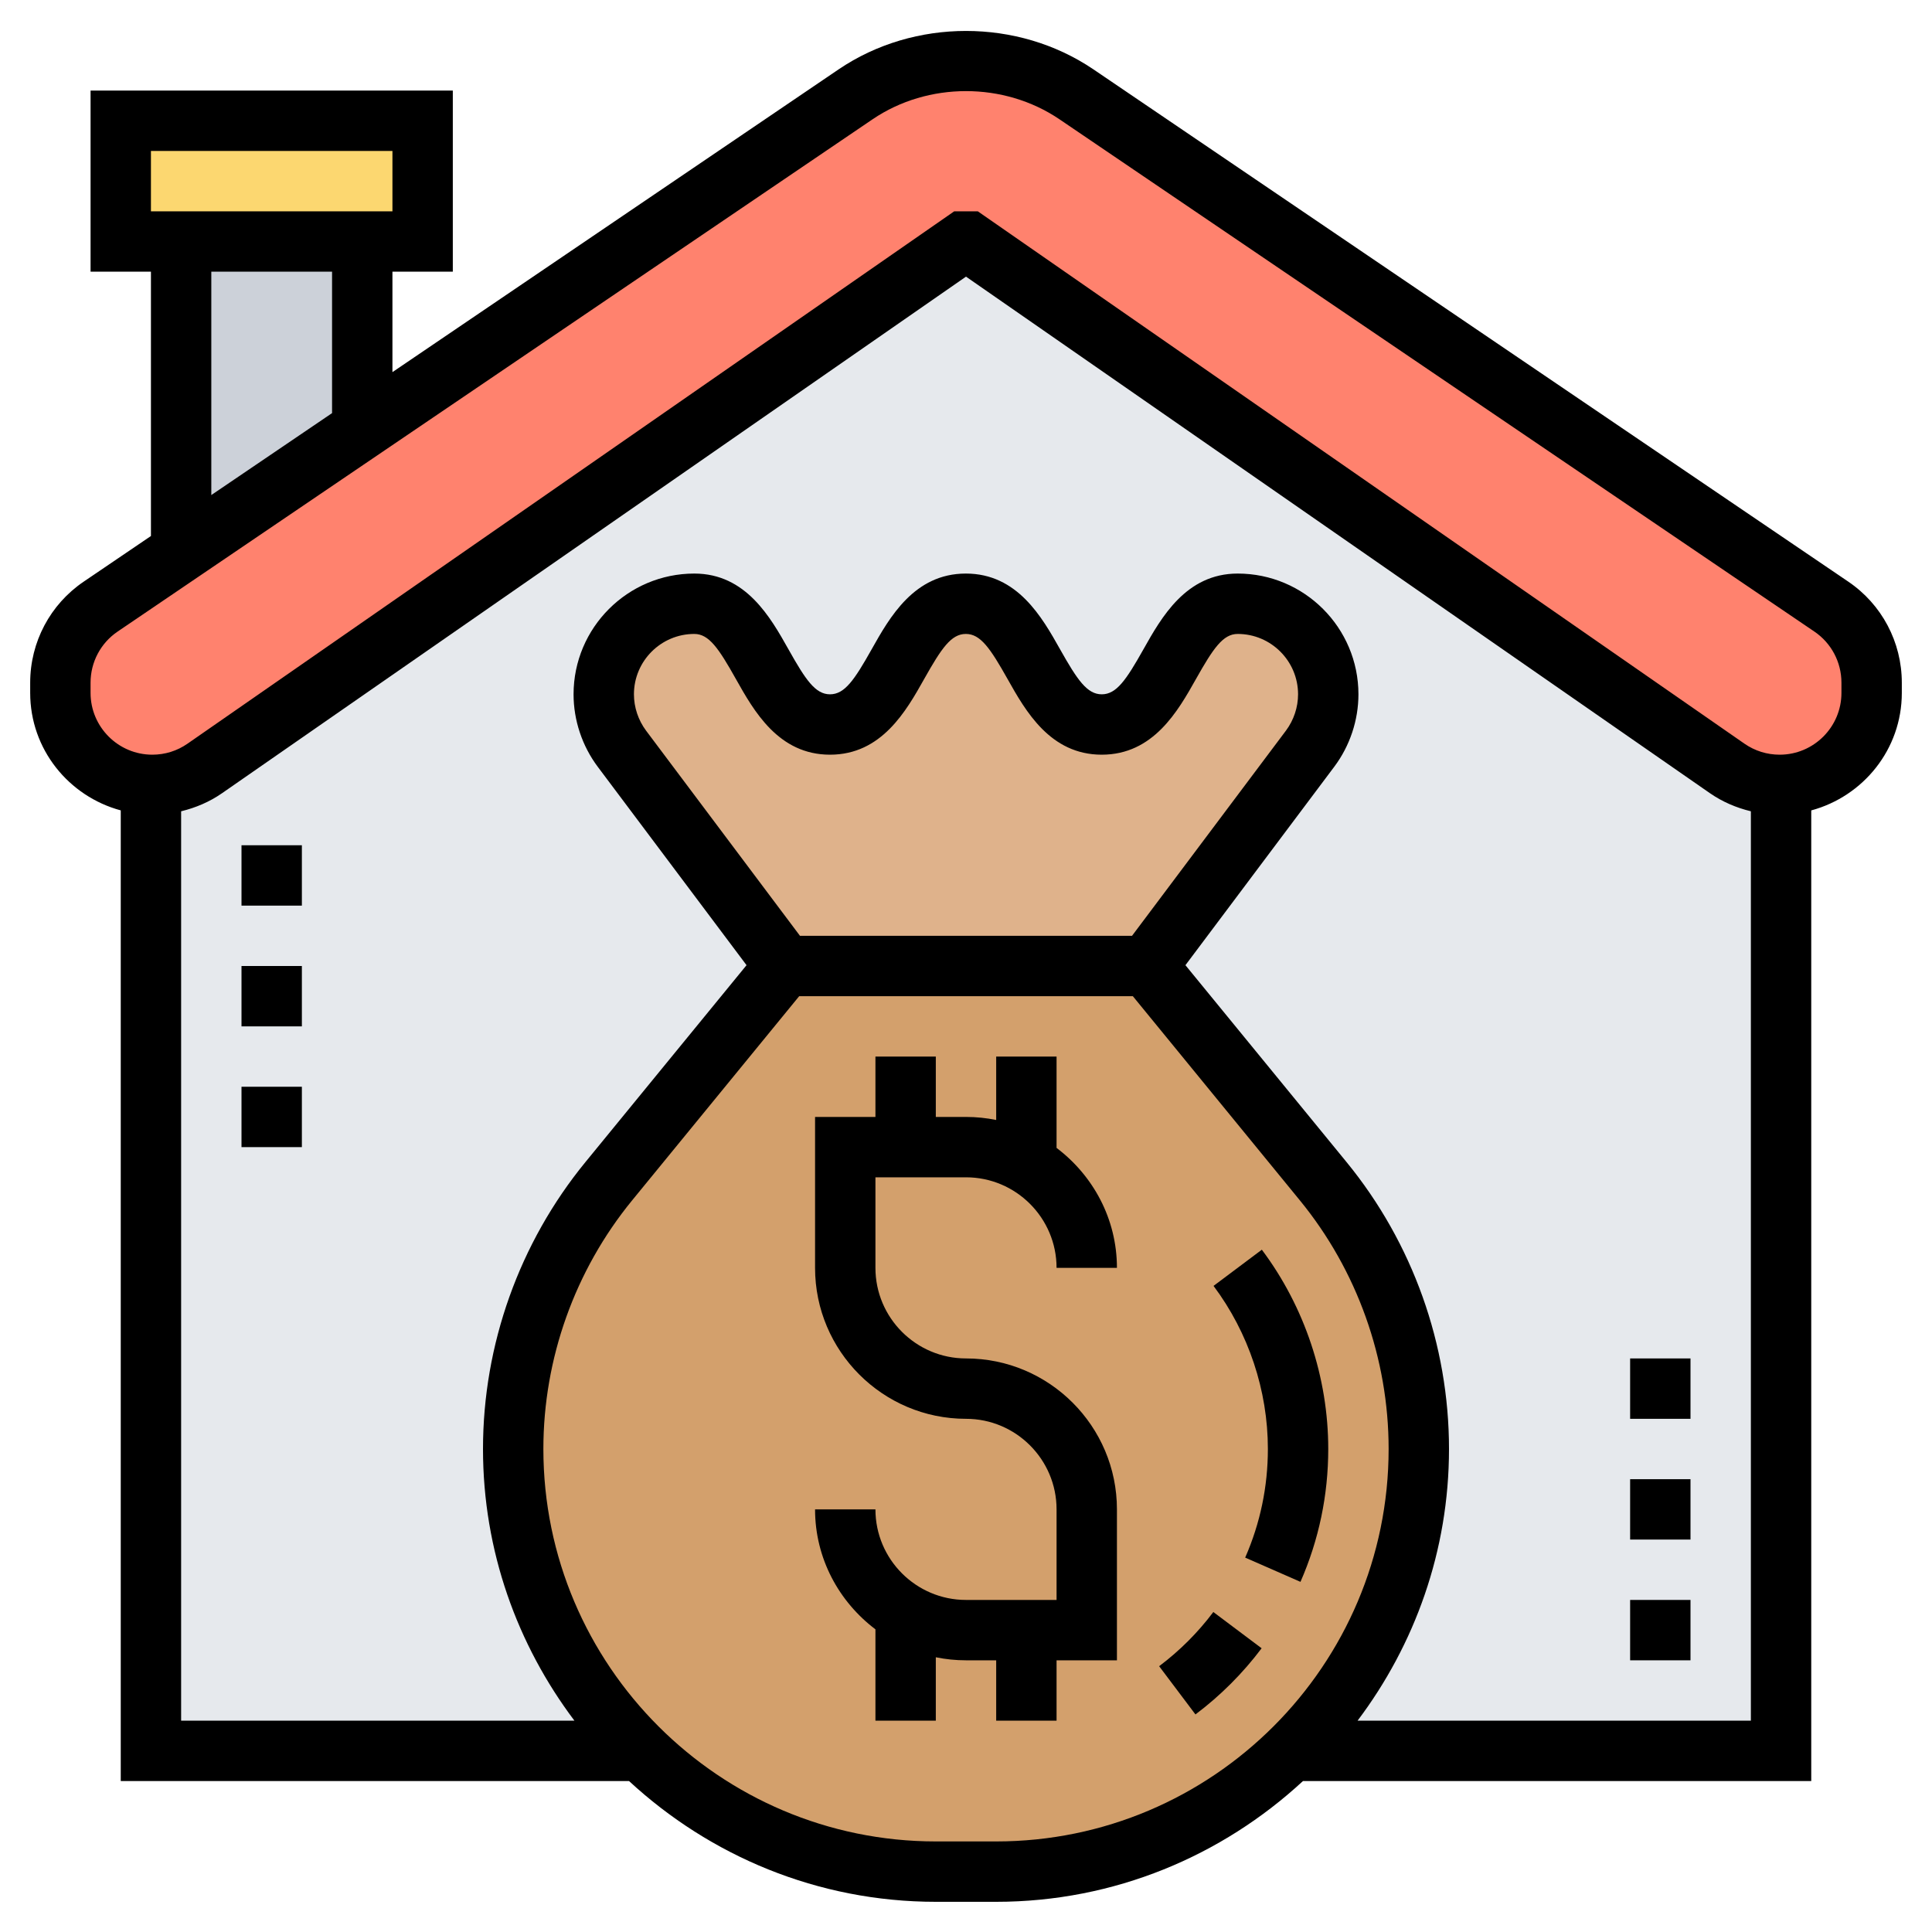
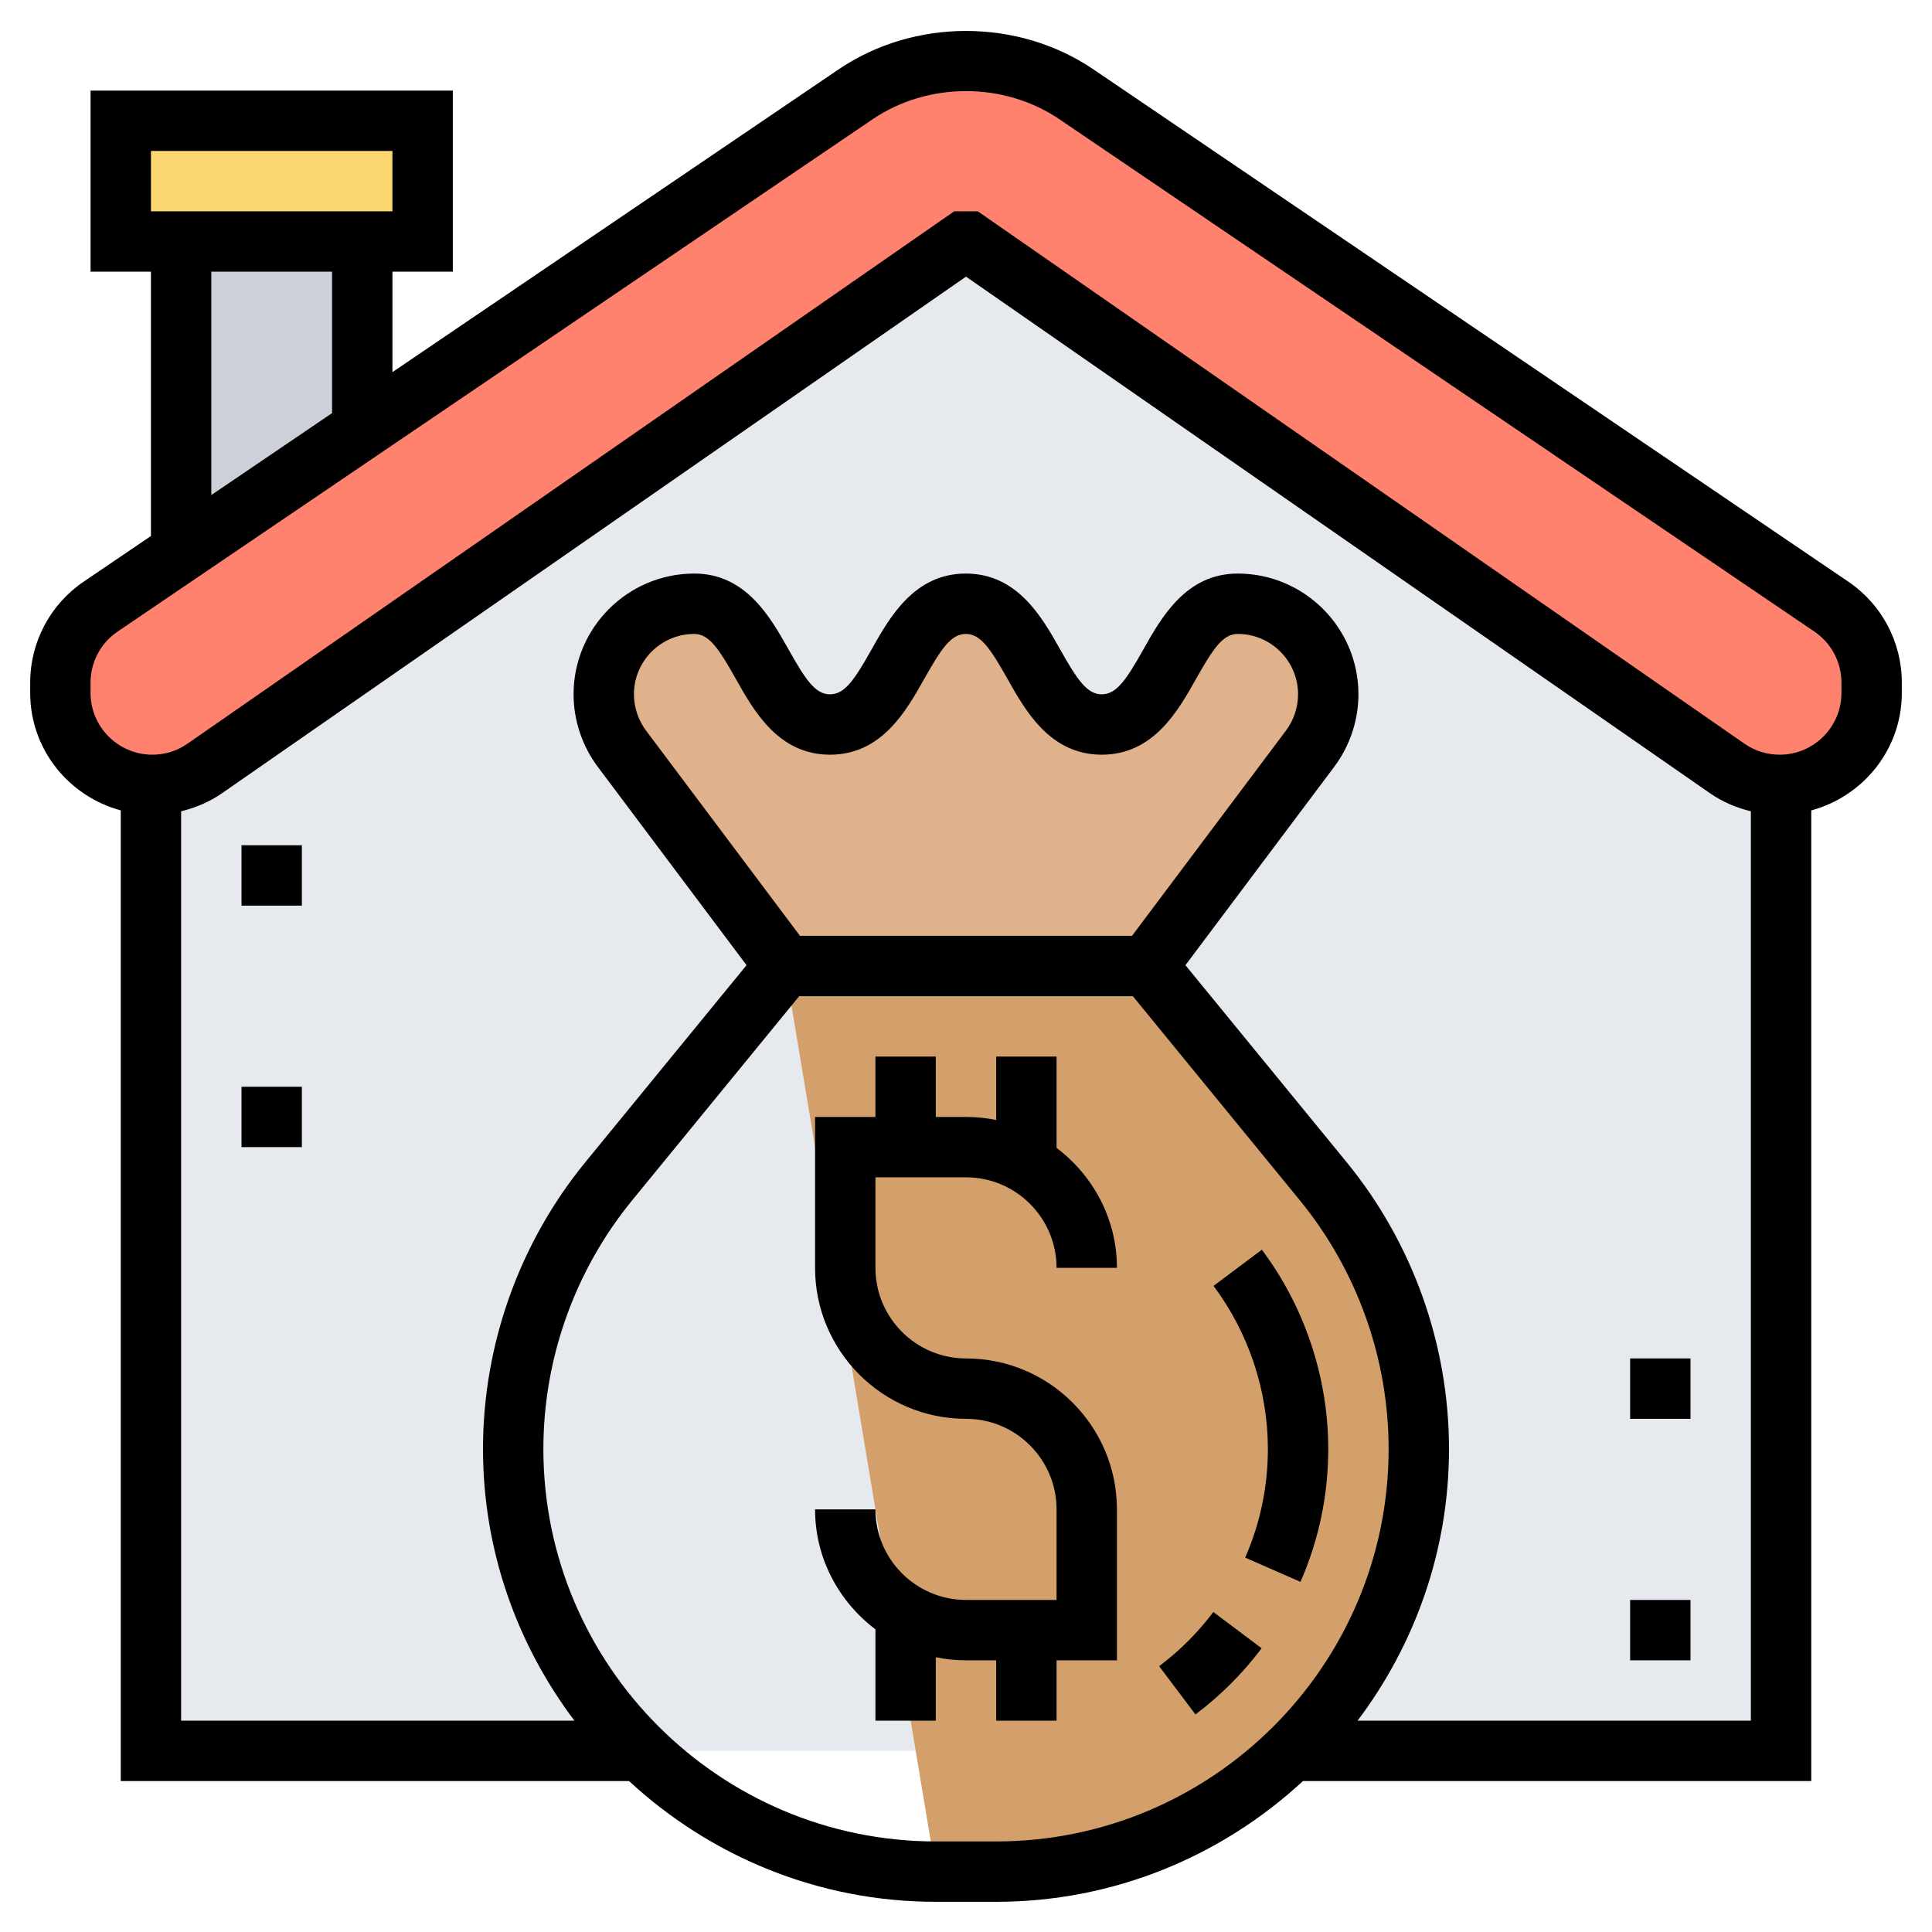
<svg xmlns="http://www.w3.org/2000/svg" id="Layer_35" enable-background="new 0 0 64 64" height="512" viewBox="0 0 64 64" width="512">
  <path d="m58.95 26c-.62 0-1.22-.19-1.73-.54l-25.14-17.46h-.16l-25.14 17.46c-.51.35-1.11.54-1.73.54-.02 0-.03 0-.05 0v32h54v-32c-.02 0-.03 0-.05 0z" fill="#e6e9ed" />
-   <path d="m26 32h12l5.83 7.13c1.03 1.25 1.82 2.66 2.35 4.16.54 1.5.82 3.09.82 4.71 0 3.92-1.61 7.46-4.21 10-2.53 2.47-5.98 4-9.79 4h-2c-3.81 0-7.26-1.53-9.79-4-.04-.03-.07-.06-.11-.1-2.53-2.54-4.1-6.04-4.1-9.9 0-3.23 1.12-6.37 3.17-8.87z" fill="#d3a06c" />
+   <path d="m26 32h12l5.83 7.13c1.03 1.25 1.82 2.66 2.35 4.16.54 1.5.82 3.09.82 4.71 0 3.92-1.61 7.46-4.21 10-2.53 2.47-5.98 4-9.79 4h-2z" fill="#d3a06c" />
  <path d="m44 23c0 .65-.21 1.28-.6 1.8l-5.4 7.2h-12l-5.4-7.2c-.39-.52-.6-1.15-.6-1.8 0-.83.34-1.58.88-2.12s1.29-.88 2.12-.88c2.25 0 2.25 4 4.5 4s2.25-4 4.49-4c2.26 0 2.26 4 4.51 4 1.12 0 1.69-1 2.25-2s1.13-2 2.25-2c.83 0 1.58.34 2.12.88s.88 1.29.88 2.12z" fill="#dfb28b" />
  <path d="m62 22.61v.34c0 1.67-1.33 3.02-3 3.05-.02 0-.03 0-.05 0-.62 0-1.22-.19-1.73-.54l-25.14-17.46h-.16l-25.14 17.46c-.51.35-1.11.54-1.73.54-.02 0-.03 0-.05 0-.83-.01-1.57-.35-2.11-.89-.55-.55-.89-1.31-.89-2.16v-.34c0-1.01.5-1.95 1.34-2.52l2.66-1.8 6-4.08 16.35-11.09c1.07-.73 2.35-1.12 3.65-1.12s2.58.39 3.65 1.12l25.01 16.97c.84.57 1.34 1.51 1.34 2.52z" fill="#ff826e" />
  <path d="m14 4v4h-2-6-2v-4z" fill="#fcd770" />
  <path d="m12 8v6.21l-6 4.08v-10.29z" fill="#ccd1d9" />
  <path d="m32 39c1.654 0 3 1.346 3 3h2c0-1.627-.793-3.061-2-3.974v-3.026h-2v2.101c-.323-.066-.658-.101-1-.101h-1v-2h-2v2h-2v5c0 2.757 2.243 5 5 5 1.654 0 3 1.346 3 3v3h-3c-1.654 0-3-1.346-3-3h-2c0 1.627.793 3.061 2 3.974v3.026h2v-2.101c.323.066.658.101 1 .101h1v2h2v-2h2v-5c0-2.757-2.243-5-5-5-1.654 0-3-1.346-3-3v-3z" />
  <path d="m38.398 55.195 1.203 1.598c.832-.626 1.569-1.364 2.192-2.192l-1.6-1.201c-.508.677-1.112 1.282-1.795 1.795z" />
  <path d="m41.8 41.398-1.6 1.199c1.16 1.549 1.8 3.467 1.8 5.4 0 1.251-.253 2.462-.752 3.601l1.832.803c.61-1.393.92-2.874.92-4.403 0-2.364-.781-4.708-2.2-6.6z" />
  <path d="m61.226 19.267-25.009-16.972c-2.502-1.693-5.932-1.694-8.434.001l-14.783 10.031v-3.327h2v-6h-12v6h2v8.756l-2.225 1.51c-1.112.753-1.775 2.005-1.775 3.348v.34c0 1.867 1.278 3.427 3 3.891v32.155h16.838c2.676 2.474 6.241 4 10.164 4h1.996c3.923 0 7.488-1.526 10.164-4h16.838v-32.154c1.722-.465 3-2.025 3-3.891v-.34c0-1.344-.663-2.596-1.774-3.348zm-56.226-14.267h8v2h-8zm2 4h4v4.685l-4 2.714zm25.998 52h-1.996c-7.169 0-13.002-5.833-13.002-13.002 0-2.993 1.044-5.917 2.939-8.233l5.535-6.765h11.053l5.535 6.766c1.894 2.315 2.938 5.239 2.938 8.232 0 7.169-5.833 13.002-13.002 13.002zm4.502-30h-11l-5.1-6.799c-.257-.346-.4-.771-.4-1.201 0-1.103.897-2 2-2 .485 0 .808.478 1.376 1.49.596 1.06 1.41 2.51 3.119 2.51 1.71 0 2.525-1.45 3.121-2.51.57-1.013.892-1.49 1.379-1.49s.81.478 1.38 1.49c.596 1.06 1.412 2.51 3.122 2.51 1.711 0 2.527-1.45 3.123-2.51.57-1.012.893-1.49 1.38-1.49 1.103 0 2 .897 2 2 0 .43-.143.855-.399 1.2zm7.471 26c1.892-2.511 3.029-5.622 3.029-9.002 0-3.454-1.204-6.827-3.391-9.499l-5.34-6.526 4.931-6.575c.516-.688.8-1.54.8-2.398 0-2.206-1.794-4-4-4-1.71 0-2.526 1.45-3.122 2.509-.57 1.013-.893 1.491-1.381 1.491-.487 0-.81-.478-1.38-1.49-.596-1.06-1.412-2.51-3.122-2.51s-2.525 1.45-3.121 2.51c-.57 1.013-.892 1.49-1.379 1.49-.485 0-.807-.477-1.375-1.489-.596-1.06-1.411-2.511-3.12-2.511-2.206 0-4 1.794-4 4 0 .858.284 1.71.8 2.399l4.93 6.574-5.339 6.525c-2.187 2.673-3.391 6.046-3.391 9.5 0 3.38 1.137 6.491 3.029 9.002h-13.029v-30.125c.481-.117.941-.311 1.354-.598l24.646-17.113 24.646 17.113c.414.287.873.481 1.354.598v30.125zm16.029-34.046c0 1.128-.918 2.046-2.046 2.046-.42 0-.823-.126-1.167-.365l-25.396-17.635h-.781l-25.398 17.635c-.343.239-.746.365-1.166.365-1.128 0-2.046-.918-2.046-2.046v-.34c0-.68.335-1.312.897-1.693l25.009-16.97c1.834-1.244 4.354-1.243 6.188-.001l25.01 16.972c.561.38.896 1.013.896 1.692z" />
  <path d="m54 53h2v2h-2z" />
-   <path d="m54 49h2v2h-2z" />
  <path d="m54 45h2v2h-2z" />
  <path d="m8 28h2v2h-2z" />
-   <path d="m8 32h2v2h-2z" />
  <path d="m8 36h2v2h-2z" />
</svg>